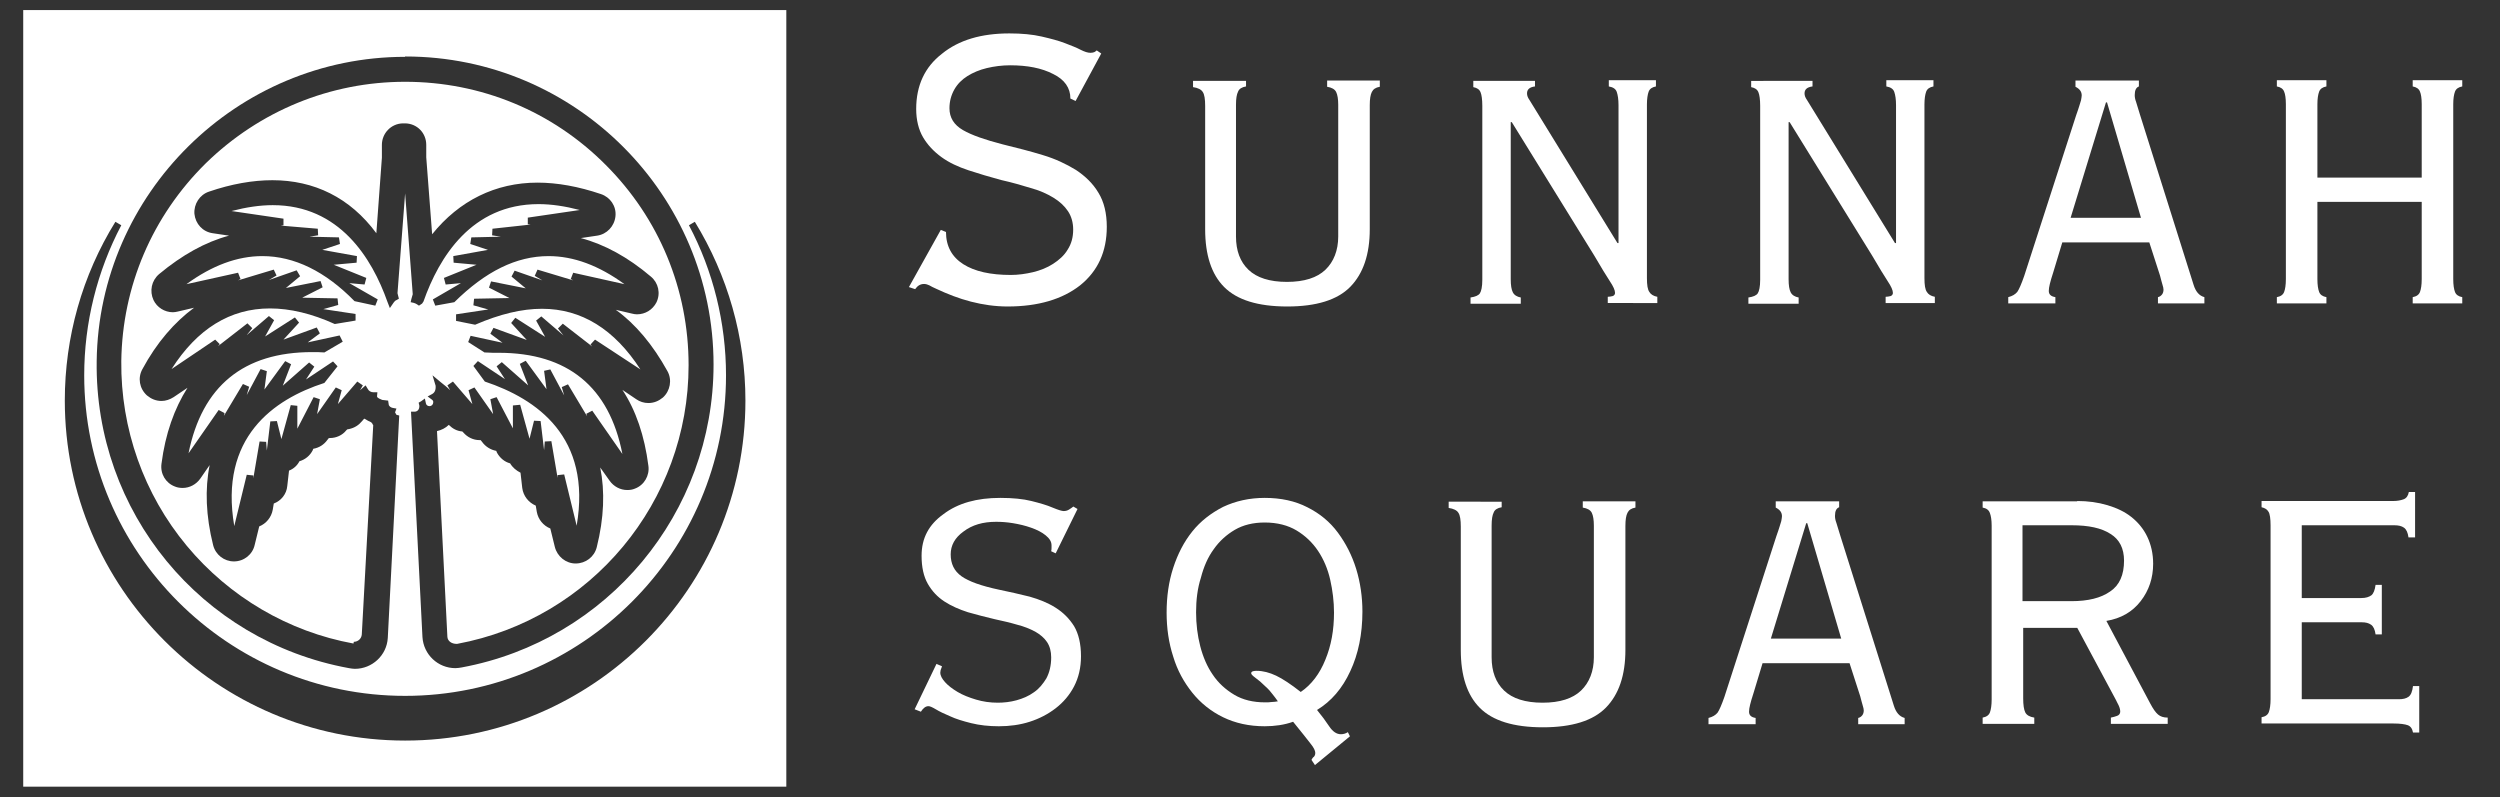
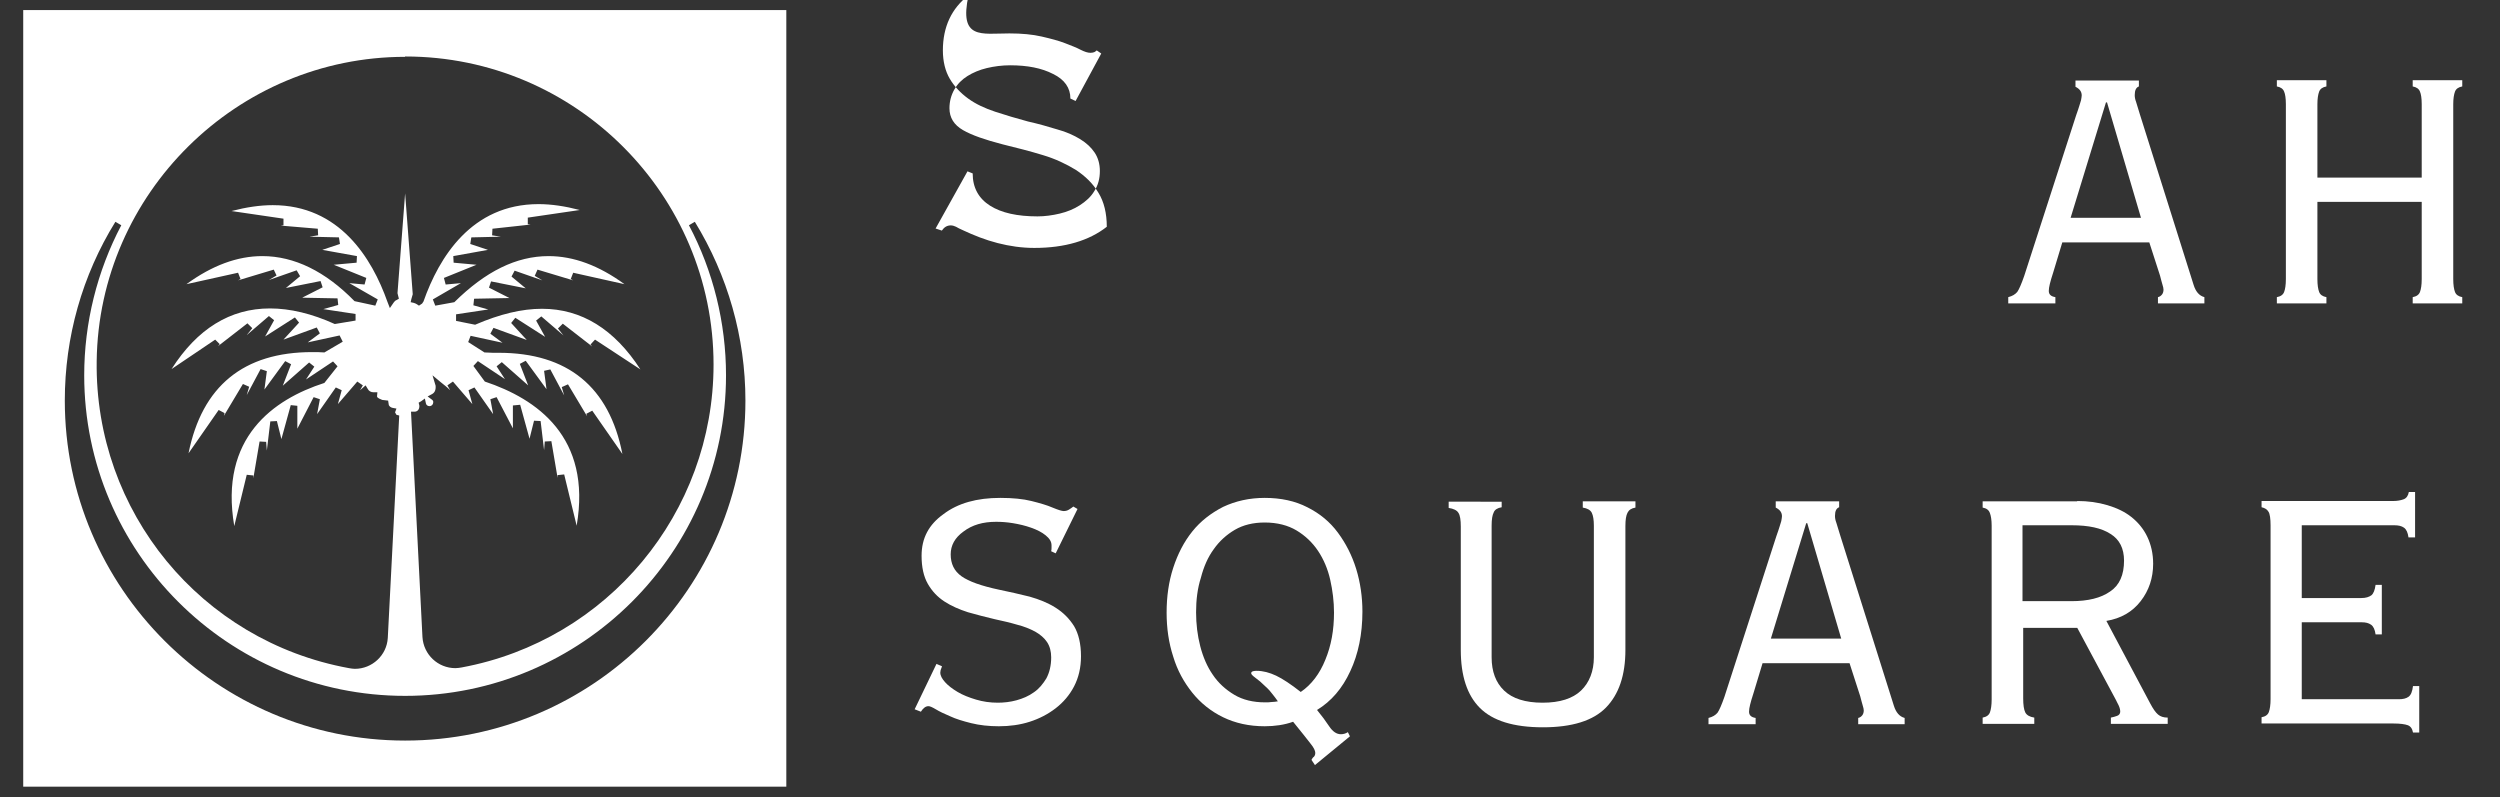
<svg xmlns="http://www.w3.org/2000/svg" id="Layer_1" x="0px" y="0px" viewBox="0 0 721.4 230" style="enable-background:new 0 0 721.4 230;" xml:space="preserve">
  <rect x="0" y="0" width="721.4" height="230" fill="#333333" stroke="none" />
  <style type="text/css">	.st0{fill:#FFFFFF;}</style>
  <g>
    <g>
      <g>
        <g>
          <path class="st0" d="M6.7,227.1V2.9h220.2v224.1H6.7z M33.3,64c-9.6,15.5-14.6,33.3-14.6,51.6c0,54.1,44.1,98.1,98.2,98.1     c54.2,0,98.2-44,98.2-98.1c0-18.3-5.1-36.1-14.6-51.6l-1.7,1c7,13.2,10.7,28.2,10.7,43.3c0,51-41.6,92.5-92.6,92.5     c-51.1,0-92.6-41.5-92.6-92.5c0-15.1,3.7-30,10.7-43.3L33.3,64z M116.9,16.4c-48.5,0-88.4,39.4-89,87.8     c-0.6,43.5,30.1,80.8,72.8,88.6c0.6,0.1,1.2,0.2,1.7,0.2c5,0,9.2-3.9,9.5-8.9l3.3-64.2l-0.8-0.2l-0.4-0.7l0.4-1.1l-1.1-0.2     c-0.5-0.1-0.9-0.4-1.1-0.8l-0.2-1.3l-1.7-0.2c-1.6-0.6-1.5-0.9-1.5-1.1l0.1-1.1c0,0-1.1,0-1.1,0c-0.8,0-1.4-0.4-1.7-1l-0.6-1     c0,0-1.4,1.2-1.6,1.4l0.8-1.4l-1.6-1.1l-5.6,6.5l1.1-4l-1.7-0.8l-5.4,7.7l0.8-4.3l-1.8-0.6l-4.7,9.1l0-6.6l-1.9-0.2l-2.7,9.8     l-1.3-5.2l-1.9,0.1l-1,8.4l-0.2-2.5l-1.9-0.1l-1.8,10.6l0-0.8l-1.9-0.2l-3.6,14.8c-4.4-25.6,11.4-36.6,26-41.3l3.8-4.8l-1.3-1.4     l-7.8,5.2l2.4-3.7l-1.5-1.2l-7.6,6.7l2.4-6.2l-1.7-0.9l-6,8.2l0.7-5.3l-1.8-0.6l-4,7.5l0.7-2.4l-1.8-0.8l-5.5,9.2l0.2-0.8     l-1.7-0.9l-8.7,12.5c3.9-19.4,15.9-29.2,35.7-29.2c1.2,0,2.3,0,3.5,0.1l5.3-3.1L98,96.8l-9.2,2l3.5-2.6l-0.9-1.7l-9.6,3.5     l4.5-4.9l-1.2-1.5l-8.6,5.5l2.6-4.7l-1.5-1.2l-6.4,5.5l1.6-2l-1.4-1.4l-8.5,6.6l0.5-0.6L62.1,98l-12.6,8.5     C56.9,94.9,66.4,89,77.9,89c5.8,0,12.1,1.5,18.7,4.5l6-1l0-1.9l-9.3-1.4l4.3-1.2l-0.2-1.9l-10.2-0.2l5.9-3l-0.6-1.8l-10,2     l4.1-3.4L85.6,78l-8,2.8l2.2-1.3L79,77.8l-10.3,3.1l0.7-0.4l-0.7-1.8L53.8,82c7.4-5.4,14.7-8.1,21.9-8.1c9.2,0,18.2,4.4,26.6,13     l6,1.3l0.7-1.8l-8.2-4.7l4.4,0.4l0.5-1.9l-9.4-3.8l6.6-0.6l0.1-1.9l-10-1.8l5.1-1.7l-0.3-1.9l-8.5-0.2l2.5-0.4L91.7,66L81,65.1     l0.8-0.1l0-1.9l-15-2.2c4.2-1.1,8.2-1.7,11.9-1.7c19.2,0,28.6,15.2,33.1,27.9l0.7,1.8l1.1-1.6c0.2-0.3,0.5-0.6,0.8-0.7l0.7-0.4     l-0.4-1.6l2.2-28.8l2.2,29.1l-0.4,1.4l-0.2,0.9l0.9,0.2c0.3,0.1,0.6,0.2,0.9,0.4l0.6,0.4l0.6-0.4l0.3-0.2l0.4-0.6     c4.5-12.8,13.9-28.1,33.2-28.1c3.7,0,7.7,0.6,11.9,1.7l-15,2.2l0,1.9l0.8,0.1L142.1,66l-0.1,1.9l2.5,0.4l-8.5,0.2l-0.3,1.9     l5.1,1.7l-10,1.8l0.1,1.9l6.6,0.6l-9.4,3.8l0.5,1.9l4.4-0.4l-8.1,4.7l0.7,1.8l5.5-1c9-8.9,17.9-13.3,27.2-13.3     c7.2,0,14.5,2.7,21.9,8.1l-14.8-3.3l-0.7,1.8l0.7,0.4l-10.3-3.1l-0.8,1.8l2.2,1.3l-8-2.8l-0.9,1.7l4.1,3.4l-10-2l-0.6,1.8l5.9,3     l-10.2,0.2l-0.2,1.9l4.3,1.2l-9.3,1.4l0,1.9l5.5,1.1c7.2-3.1,13.5-4.6,19.3-4.6c11.4,0,20.9,5.9,28.4,17.5L171.7,98l-1.3,1.4     l0.5,0.6l-8.5-6.6l-1.4,1.4l1.6,2l-6.4-5.5l-1.5,1.2l2.6,4.7l-8.6-5.5l-1.2,1.5l4.5,4.9l-9.6-3.5l-0.9,1.7l3.5,2.6l-9.2-2     l-0.7,1.8l4.7,3c0.9,0,1.7,0.1,2.4,0.1c0.6,0,1.1,0,1.7,0c19.9,0,31.9,9.8,35.7,29.2l-8.7-12.5l-1.7,0.9l0.2,0.7l-5.5-9.2     l-1.8,0.8l0.7,2.4l-4-7.5L157,107l0.7,5.3l-6-8.2L150,105l2.4,6.2l-7.6-6.7l-1.5,1.2l2.4,3.7l-7.8-5.2l-1.3,1.4l3.3,4.5     c15,5,30.9,16,26.5,41.6l-3.6-14.8l-1.9,0.2l0,0.8l-1.8-10.6l-1.9,0.1l-0.2,2.5l-1-8.4l-1.9-0.1l-1.3,5.2l-2.7-9.8L148,117     l0,6.6l-4.7-9l-1.8,0.6l0.8,4.3l-5.4-7.7l-1.7,0.8l1.1,4l-5.6-6.5l-1.6,1.1l0.8,1.4c-0.8-0.8-1.7-1.5-2.7-2.3l-2.4-2l0.9,3     c0.1,1.3-0.3,2-1,2.4l-1.3,0.7l1.2,0.9c0.3,0.2,0.5,0.5,0.4,0.9c0,0.5-0.5,1-1,1c0,0,0,0,0,0c-0.6,0-1-0.3-1.1-0.8l-0.3-1.4     l-1.1,0.8l-0.7,0.4l0.2,0.8c0.1,1.2-0.6,1.8-1.4,1.8h-1l3.3,65c0.3,5.1,4.5,9,9.5,9c0.6,0,1.2-0.1,1.8-0.2     c42.1-7.8,72.7-44.6,72.7-87.4c0-49-39.9-88.9-88.9-88.9H116.9z" />
        </g>
      </g>
      <g>
        <g>
-           <path class="st0" d="M102,185.7c-18.7-3.4-35.8-13.4-48.1-28.2c-12.4-14.9-19.1-33.8-18.9-53.3c0.3-21.6,8.9-41.8,24.4-57.1     C74.9,32,95.3,23.6,116.9,23.6c21.9,0,42.5,8.5,57.9,24c15.4,15.4,23.9,35.9,23.9,57.8c0,39.4-28.1,73.2-66.8,80.4     c0,0-0.1,0-0.1,0c-1.5,0-2.6-0.8-2.7-2l-3-59.4c1.3-0.3,2.5-0.9,3.4-1.8c1.1,1.1,2.4,1.8,3.9,1.9l0.3,0.3     c1.2,1.4,2.9,2.2,4.7,2.2c0.1,0,0.2,0,0.3,0l0.4,0.5c1,1.4,2.5,2.3,4.1,2.6l0.2,0.5c0.8,1.5,2.2,2.7,3.8,3.1     c0.7,1.2,1.8,2.1,3,2.7l0.5,4.4c0.3,2.3,1.8,4.2,3.9,5.1l0.3,1.8c0.4,2.2,1.9,4,3.9,4.8l1.3,5.3c0.7,2.8,3.2,4.8,6,4.8     c2.9,0,5.4-1.9,6.1-4.7c2.1-8.4,2.4-16.1,1-23l2.7,3.8c1.2,1.7,3.1,2.7,5.1,2.7c0.8,0,1.5-0.1,2.2-0.4c2.7-1,4.3-3.8,3.9-6.6     c-1.1-8.6-3.6-16-7.5-21.9l4,2.7c1,0.7,2.2,1.1,3.5,1.1c1.6,0,3-0.6,4.2-1.6c2.1-1.9,2.7-5.1,1.3-7.6     c-4.2-7.6-9.2-13.6-14.9-17.7l4.7,1.1c0.4,0.1,0.9,0.2,1.4,0.2c2.4,0,4.5-1.3,5.6-3.4c1.3-2.6,0.6-5.7-1.6-7.5     c-6.6-5.6-13.4-9.3-20.2-11.1l4.7-0.7c2.8-0.4,5-2.7,5.3-5.6c0.3-2.9-1.5-5.5-4.2-6.4c-6.5-2.2-12.6-3.3-18.3-3.3     c-12.1,0-22.6,5.2-30.4,14.9l-1.7-22.2l0-3.6c0-3.4-2.6-6.1-6-6.2h-0.8c-3.4,0.1-6,2.9-6,6.2v3.7l-1.6,21.8     C101,57,90.6,52,78.6,52c-5.7,0-11.9,1.1-18.3,3.3c-2.7,0.9-4.4,3.6-4.2,6.4c0.3,2.9,2.4,5.2,5.3,5.6l4.7,0.7     c-6.8,1.8-13.6,5.6-20.2,11.1c-2.2,1.9-2.8,4.9-1.6,7.5c1,2.1,3.2,3.5,5.6,3.5c0.5,0,0.9-0.1,1.4-0.2l4.7-1.1     c-5.7,4.2-10.8,10.1-14.9,17.7c-1.4,2.5-0.9,5.6,1.3,7.6c1.2,1,2.6,1.6,4.2,1.6c1.2,0,2.4-0.4,3.5-1.1l4-2.7     c-3.8,6-6.4,13.3-7.5,21.9c-0.4,2.9,1.2,5.6,3.9,6.6c0.7,0.3,1.5,0.4,2.2,0.4c2,0,3.9-1,5.1-2.7l2.7-3.9     c-1.4,6.9-1.1,14.7,1,23.1c0.7,2.8,3.2,4.7,6,4.7c2.9,0,5.4-2,6-4.8l1.3-5.3c2-0.8,3.5-2.6,3.9-4.8l0.3-1.8     c2.1-0.8,3.7-2.7,3.9-5.1l0.5-4.4c1.3-0.5,2.4-1.5,3-2.7c1.7-0.5,3-1.6,3.8-3.1l0.2-0.5c1.7-0.3,3.1-1.2,4.1-2.6l0.4-0.5     c0.1,0,0.2,0,0.3,0c1.8,0,3.6-0.8,4.7-2.2l0.3-0.3c1.5-0.2,3-0.9,4-2.1c0.1-0.1,0.4-0.4,0.9-1c0.1,0,0.1,0.1,0.2,0.1     c0.6,0.4,1.3,0.7,1.9,1c0,0,0,0,0,0c-0.1,0,0.1,0.2,0.3,0.4c0,0,0,0,0,0c-0.1,0,0.1,0.2,0.2,0.4l-3.3,60.4     c-0.1,1.2-1.1,2.1-2.3,2.1L102,185.7z" />
-         </g>
+           </g>
      </g>
    </g>
    <g>
      <g transform="translate(893.93, 1299.771)">
        <g>
          <g>
            <path class="st0" d="M-605.3-1156.1c3.6,0,6.6,0.3,9,0.9c2.4,0.6,4.5,1.2,6.1,1.9c1.7,0.7,2.7,1,3.2,1c0.5,0,1-0.1,1.5-0.4      c0.5-0.3,0.9-0.6,1.3-0.9l1.2,0.7l-6.3,12.8l-1.3-0.6c0.1-0.4,0.1-0.7,0.1-1c0-0.2,0-0.5,0-0.7c0-1.1-0.6-2-1.7-2.9      c-1.1-0.9-2.5-1.6-4.2-2.2c-1.7-0.6-3.4-1-5.2-1.3c-1.8-0.3-3.4-0.4-4.9-0.4c-3.8,0-6.9,0.9-9.4,2.8c-2.5,1.8-3.7,4-3.7,6.6      c0,2.7,1,4.8,3.1,6.3c2.1,1.5,5.7,2.8,10.9,3.9c3,0.6,5.9,1.3,8.8,2c2.8,0.8,5.3,1.8,7.5,3.2c2.2,1.4,3.9,3.1,5.3,5.3      c1.3,2.2,2,5.1,2,8.7c0,3.3-0.7,6.2-2,8.7c-1.3,2.5-3.1,4.6-5.3,6.3c-2.2,1.7-4.7,3-7.5,3.9c-2.8,0.9-5.8,1.3-8.9,1.3      c-2.9,0-5.6-0.3-8-0.9c-2.4-0.6-4.4-1.2-6.1-2c-1.7-0.7-3.1-1.4-4.1-2c-1-0.6-1.7-0.9-2.1-0.9c-0.8,0-1.5,0.5-2.2,1.6l-1.8-0.7      l6.3-13.1l1.6,0.7c-0.2,0.5-0.3,0.9-0.4,1.1c0,0.2-0.1,0.5-0.1,0.7c0,0.9,0.5,1.8,1.4,2.8c0.9,1,2.1,1.9,3.6,2.8      c1.5,0.9,3.3,1.6,5.3,2.2c2,0.6,4.1,0.9,6.3,0.9c1.7,0,3.6-0.2,5.4-0.7c1.8-0.5,3.5-1.2,5-2.3c1.5-1,2.6-2.4,3.6-4      c0.9-1.7,1.4-3.7,1.4-6.1c0-1.7-0.4-3.2-1.2-4.4c-0.8-1.2-2-2.2-3.4-3c-1.5-0.8-3.2-1.5-5.2-2c-2-0.6-4.2-1.1-6.5-1.6      c-2.6-0.6-5.2-1.3-7.7-2c-2.5-0.8-4.8-1.8-6.8-3.1c-2-1.3-3.6-3-4.8-5.1c-1.2-2.1-1.8-4.8-1.8-8.1c0-5.1,2.1-9,6.3-12      C-617.5-1154.6-612-1156.1-605.3-1156.1z" />
          </g>
        </g>
      </g>
    </g>
    <g>
      <g transform="translate(1029.241, 1299.771)">
        <g>
          <g>
            <path class="st0" d="M-684.1-1123.1c0,3.4,0.4,6.7,1.2,9.8c0.8,3.1,2,5.9,3.6,8.2c1.6,2.4,3.7,4.3,6.2,5.8      c2.5,1.5,5.5,2.2,8.9,2.2c0.7,0,1.3,0,1.9-0.1c0.6,0,1.2-0.1,1.8-0.2c-0.5-0.7-1-1.4-1.5-2c-0.5-0.7-1.2-1.5-2.1-2.3      c-0.5-0.5-1-0.9-1.5-1.4c-0.5-0.4-1-0.8-1.4-1.1c-0.8-0.6-1.2-1-1.2-1.3c0-0.3,0.2-0.5,0.6-0.6c0.4-0.1,0.7-0.1,1-0.1      c1.8,0,3.7,0.5,5.6,1.4c1.9,0.9,4.3,2.5,7.1,4.7c3.1-2.1,5.5-5.3,7.1-9.3c1.7-4.1,2.5-8.6,2.5-13.6c0-3.2-0.4-6.4-1.1-9.5      c-0.7-3.1-1.9-5.9-3.5-8.3c-1.6-2.4-3.7-4.4-6.2-5.9c-2.5-1.5-5.6-2.3-9.2-2.3c-3.3,0-6.2,0.7-8.6,2.1      c-2.4,1.4-4.5,3.3-6.1,5.6c-1.7,2.3-2.9,5.1-3.7,8.2C-683.7-1130-684.1-1126.6-684.1-1123.1z M-664.3-1156.1      c4.7,0,8.8,0.9,12.3,2.7c3.6,1.8,6.5,4.2,8.8,7.3c2.3,3.1,4.1,6.6,5.3,10.5c1.2,3.9,1.8,8.1,1.8,12.3c0,6.5-1.2,12.3-3.5,17.2      c-2.3,5-5.5,8.7-9.6,11.2c1.4,1.7,2.5,3.2,3.5,4.7c1,1.5,2.1,2.3,3.4,2.3c0.7,0,1.4-0.2,2-0.6l0.6,1.2l-10.1,8.3l-1-1.5      c0.2-0.4,0.4-0.7,0.7-0.9c0.2-0.2,0.4-0.6,0.4-1.1c0-0.6-0.4-1.5-1.3-2.6c-0.9-1.2-2.6-3.3-5.1-6.4c-2.5,0.9-5.3,1.3-8.2,1.3      c-4.5,0-8.5-0.9-12-2.6c-3.5-1.7-6.5-4.1-8.9-7.1c-2.4-3-4.3-6.4-5.5-10.4c-1.3-4-1.9-8.2-1.9-12.7c0-4.6,0.6-8.9,1.9-12.9      c1.3-4,3.1-7.5,5.5-10.5c2.4-3,5.4-5.3,8.9-7.1C-672.7-1155.2-668.7-1156.1-664.3-1156.1z" />
          </g>
        </g>
      </g>
    </g>
    <g>
      <g transform="translate(1179.922, 1299.771)">
        <g>
          <g>
            <path class="st0" d="M-746.6-1155.2v1.8c-1.2,0.2-2,0.7-2.3,1.5c-0.4,0.8-0.6,2-0.6,3.8v38c0,4.1,1.2,7.3,3.6,9.6      c2.4,2.3,6.1,3.5,11.1,3.5c5,0,8.7-1.2,11.1-3.5c2.4-2.3,3.7-5.6,3.7-9.6v-38c0-1.6-0.2-2.9-0.6-3.7c-0.4-0.8-1.3-1.3-2.6-1.5      v-1.8h15.2v1.8c-1.2,0.2-1.9,0.7-2.3,1.5c-0.4,0.8-0.6,2-0.6,3.8v35.8c0,7.3-1.9,12.8-5.6,16.6c-3.7,3.8-9.8,5.7-18.2,5.7      c-8.5,0-14.5-1.9-18.2-5.6c-3.7-3.7-5.5-9.3-5.5-16.7v-35.6c0-1.9-0.2-3.3-0.7-4c-0.4-0.7-1.4-1.2-2.8-1.4v-1.8H-746.6z" />
          </g>
        </g>
      </g>
    </g>
    <g>
      <g transform="translate(1330.603, 1299.771)">
        <g>
          <g>
            <path class="st0" d="M-819.6-1115.5h20.3l-9.8-33.3h-0.3L-819.6-1115.5z M-799.9-1155.2v1.8c-0.8,0.3-1.2,1.1-1.2,2.5      c0,0.6,0.1,1.2,0.4,2c0.2,0.7,0.6,1.9,1.1,3.6l15.5,49.2c0.6,1.9,1.6,3.1,3.1,3.5v1.8h-13.4v-1.8c0.5-0.1,0.9-0.4,1.2-0.8      c0.3-0.4,0.4-0.9,0.4-1.4c0-0.3-0.1-0.8-0.3-1.4c-0.2-0.6-0.4-1.5-0.7-2.6l-3.1-9.6h-25.1l-2.6,8.6c-0.5,1.5-0.8,2.6-1,3.4      c-0.2,0.8-0.3,1.5-0.3,2c0,1,0.6,1.6,1.9,1.8v1.8h-13.6v-1.8c1.2-0.3,2-0.8,2.6-1.5c0.5-0.7,1.2-2.3,2-4.6l15-46.4      c0.8-2.2,1.2-3.7,1.4-4.3c0.1-0.6,0.2-1.1,0.2-1.4c0-1.1-0.6-1.9-1.8-2.5v-1.8H-799.9z" />
          </g>
        </g>
      </g>
    </g>
    <g>
      <g transform="translate(1465.914, 1299.771)">
        <g>
          <g>
            <path class="st0" d="M-868.2-1126.3c4.8,0,8.5-0.9,11.2-2.8c2.7-1.8,4-4.8,4-8.9c0-3.5-1.3-6.1-3.9-7.7      c-2.6-1.7-6.3-2.5-11.2-2.5h-14.2v21.9H-868.2z M-866.5-1155.2c3.1,0,6,0.4,8.7,1.2c2.7,0.8,5,1.9,6.9,3.4      c1.9,1.5,3.5,3.4,4.6,5.7c1.1,2.3,1.7,4.9,1.7,7.8c0,4.1-1.2,7.7-3.6,10.8c-2.4,3.1-5.7,5-9.9,5.7l12.7,23.9      c0.8,1.5,1.5,2.5,2.2,3.1c0.7,0.6,1.6,0.9,2.8,0.9v1.8h-16.4v-1.8c0.6-0.1,1.2-0.3,1.8-0.5c0.6-0.2,0.9-0.7,0.9-1.2      c0-0.5-0.1-1-0.4-1.7c-0.3-0.6-0.6-1.2-0.9-1.8l-11.1-20.7h-15.6v20.4c0,1.8,0.2,3.2,0.6,4c0.4,0.8,1.3,1.3,2.6,1.5v1.8h-14.9      v-1.8c1.1-0.2,1.8-0.7,2.1-1.5c0.3-0.8,0.5-2.1,0.5-3.7v-50.2c0-1.6-0.2-2.8-0.5-3.6c-0.3-0.9-1-1.4-2.1-1.6v-1.8H-866.5z" />
          </g>
        </g>
      </g>
    </g>
    <g>
      <g transform="translate(1616.595, 1299.771)">
        <g>
          <g>
            <path class="st0" d="M-919.8-1144.7h-1.8c-0.2-1.4-0.6-2.3-1.3-2.8c-0.7-0.5-1.6-0.7-2.8-0.7h-26.7v21h17.2      c1.3,0,2.2-0.3,2.9-0.8c0.6-0.5,1-1.5,1.2-3h1.8v14.3h-1.8c-0.2-1.4-0.6-2.3-1.3-2.8c-0.7-0.5-1.6-0.7-2.6-0.7h-17.4v22.2h28      c1.2,0,2.1-0.2,2.8-0.7c0.7-0.5,1.1-1.5,1.3-3.1h1.8v13.4h-1.8c-0.2-1.1-0.7-1.8-1.5-2.1c-0.8-0.3-2.2-0.5-4.2-0.5H-964v-1.8      c1.1-0.2,1.8-0.7,2.1-1.5c0.3-0.8,0.5-2.1,0.5-3.7v-50.2c0-1.9-0.2-3.3-0.6-3.9c-0.4-0.7-1.1-1.1-2-1.3v-1.8h38      c1.2,0,2.2-0.2,3-0.5c0.8-0.3,1.3-1,1.5-2.1h1.8V-1144.7z" />
          </g>
        </g>
      </g>
    </g>
    <g>
      <g transform="translate(890.575, 1071.442)">
        <g>
          <g>
-             <path class="st0" d="M-599.3-1061.8c3.6,0,6.7,0.3,9.3,0.9c2.6,0.6,4.9,1.2,6.7,1.9c1.8,0.7,3.4,1.3,4.5,1.9      c1.2,0.6,2.1,0.9,2.9,0.9c0.5,0,0.8-0.1,1.1-0.2c0.2-0.1,0.5-0.3,0.7-0.5l1.3,0.9l-7.4,13.7l-1.5-0.7c0-3.1-1.7-5.5-5-7.1      c-3.3-1.7-7.4-2.5-12.4-2.5c-2.3,0-4.6,0.3-6.7,0.8c-2.1,0.5-4,1.3-5.6,2.3c-1.6,1-2.9,2.3-3.8,3.9c-0.9,1.6-1.4,3.4-1.4,5.4      c0,2.7,1.3,4.8,3.9,6.3c2.6,1.5,6.4,2.8,11.4,4.1c4.1,1,8,2,11.6,3.1c3.7,1.1,6.8,2.6,9.6,4.3c2.7,1.8,4.9,3.9,6.5,6.6      c1.6,2.6,2.4,5.9,2.4,9.8c0,7.2-2.6,12.8-7.7,16.9c-5.1,4-12.1,6.1-20.9,6.1c-3.6,0-7.1-0.5-10.6-1.4c-3.5-0.9-6.8-2.2-10-3.7      c-0.9-0.4-1.5-0.7-2-1c-0.4-0.2-1-0.4-1.5-0.4c-1.1,0-1.9,0.5-2.6,1.5l-1.8-0.6l9.2-16.5l1.5,0.6c0,4.1,1.7,7.2,5,9.3      c3.3,2.1,7.9,3.1,13.7,3.1c2.1,0,4.3-0.3,6.4-0.8c2.1-0.5,4.1-1.3,5.8-2.4c1.7-1.1,3.2-2.4,4.2-4.1c1.1-1.7,1.6-3.6,1.6-5.8      c0-2-0.5-3.8-1.5-5.3c-1-1.5-2.4-2.8-4.2-3.9c-1.8-1.1-4-2.1-6.6-2.8c-2.6-0.8-5.4-1.6-8.5-2.3c-3.3-0.9-6.4-1.8-9.4-2.8      c-3-1-5.6-2.2-7.8-3.8c-2.2-1.6-4-3.5-5.3-5.7c-1.3-2.2-2-5-2-8.2c0-6.8,2.5-12.1,7.4-15.9      C-613.9-1059.9-607.4-1061.8-599.3-1061.8z" />
+             <path class="st0" d="M-599.3-1061.8c3.6,0,6.7,0.3,9.3,0.9c2.6,0.6,4.9,1.2,6.7,1.9c1.8,0.7,3.4,1.3,4.5,1.9      c1.2,0.6,2.1,0.9,2.9,0.9c0.5,0,0.8-0.1,1.1-0.2c0.2-0.1,0.5-0.3,0.7-0.5l1.3,0.9l-7.4,13.7l-1.5-0.7c0-3.1-1.7-5.5-5-7.1      c-3.3-1.7-7.4-2.5-12.4-2.5c-2.3,0-4.6,0.3-6.7,0.8c-2.1,0.5-4,1.3-5.6,2.3c-1.6,1-2.9,2.3-3.8,3.9c-0.9,1.6-1.4,3.4-1.4,5.4      c0,2.7,1.3,4.8,3.9,6.3c2.6,1.5,6.4,2.8,11.4,4.1c4.1,1,8,2,11.6,3.1c3.7,1.1,6.8,2.6,9.6,4.3c2.7,1.8,4.9,3.9,6.5,6.6      c1.6,2.6,2.4,5.9,2.4,9.8c-5.1,4-12.1,6.1-20.9,6.1c-3.6,0-7.1-0.5-10.6-1.4c-3.5-0.9-6.8-2.2-10-3.7      c-0.9-0.4-1.5-0.7-2-1c-0.4-0.2-1-0.4-1.5-0.4c-1.1,0-1.9,0.5-2.6,1.5l-1.8-0.6l9.2-16.5l1.5,0.6c0,4.1,1.7,7.2,5,9.3      c3.3,2.1,7.9,3.1,13.7,3.1c2.1,0,4.3-0.3,6.4-0.8c2.1-0.5,4.1-1.3,5.8-2.4c1.7-1.1,3.2-2.4,4.2-4.1c1.1-1.7,1.6-3.6,1.6-5.8      c0-2-0.5-3.8-1.5-5.3c-1-1.5-2.4-2.8-4.2-3.9c-1.8-1.1-4-2.1-6.6-2.8c-2.6-0.8-5.4-1.6-8.5-2.3c-3.3-0.9-6.4-1.8-9.4-2.8      c-3-1-5.6-2.2-7.8-3.8c-2.2-1.6-4-3.5-5.3-5.7c-1.3-2.2-2-5-2-8.2c0-6.8,2.5-12.1,7.4-15.9      C-613.9-1059.9-607.4-1061.8-599.3-1061.8z" />
          </g>
        </g>
      </g>
    </g>
    <g>
      <g transform="translate(1041.256, 1071.442)">
        <g>
          <g>
-             <path class="st0" d="M-681.7-1048.3v1.8c-1.2,0.2-2,0.7-2.3,1.5c-0.4,0.8-0.6,2-0.6,3.8v38c0,4.1,1.2,7.3,3.6,9.6      c2.4,2.3,6.1,3.5,11.1,3.5c5,0,8.7-1.2,11.1-3.5c2.4-2.3,3.7-5.6,3.7-9.6v-38c0-1.6-0.2-2.9-0.6-3.7c-0.4-0.8-1.3-1.3-2.6-1.5      v-1.8h15.2v1.8c-1.2,0.2-1.9,0.7-2.3,1.5c-0.4,0.8-0.6,2-0.6,3.8v35.8c0,7.3-1.9,12.8-5.6,16.6c-3.7,3.8-9.8,5.7-18.2,5.7      c-8.5,0-14.5-1.9-18.2-5.6c-3.7-3.7-5.5-9.3-5.5-16.7v-35.6c0-1.9-0.2-3.3-0.7-4c-0.4-0.7-1.4-1.2-2.8-1.4v-1.8H-681.7z" />
-           </g>
+             </g>
        </g>
      </g>
    </g>
    <g>
      <g transform="translate(1191.937, 1071.442)">
        <g>
          <g>
-             <path class="st0" d="M-749-1048.3v1.8c-1.6,0.2-2.3,0.9-2.3,2c0,0.6,0.2,1.2,0.7,1.9l25.4,41.3h0.3v-39.8      c0-1.7-0.2-2.9-0.5-3.8c-0.3-0.9-1.1-1.4-2.3-1.6v-1.8h13.6v1.8c-1.1,0.2-1.8,0.7-2.1,1.5c-0.3,0.8-0.5,2.1-0.5,3.7v50.1      c0,2,0.2,3.3,0.7,4c0.4,0.7,1.2,1.2,2.3,1.4v1.8H-728v-1.8c0.5,0,0.9-0.1,1.4-0.2c0.4-0.1,0.7-0.5,0.7-0.9      c0-0.8-0.5-1.9-1.5-3.4c-1-1.5-2.5-4-4.5-7.4l-23.8-38.5h-0.3v45.3c0,1.8,0.2,3,0.6,3.8c0.4,0.8,1.2,1.3,2.3,1.5v1.8h-14.5      v-1.8c1.4-0.2,2.3-0.6,2.7-1.2c0.4-0.6,0.7-1.9,0.7-3.9v-50.2c0-1.8-0.2-3.2-0.5-3.9c-0.3-0.8-1-1.3-2.1-1.5v-1.8H-749z" />
-           </g>
+             </g>
        </g>
      </g>
    </g>
    <g>
      <g transform="translate(1342.618, 1071.442)">
        <g>
          <g>
-             <path class="st0" d="M-819.6-1048.3v1.8c-1.6,0.2-2.3,0.9-2.3,2c0,0.6,0.2,1.2,0.7,1.9l25.4,41.3h0.3v-39.8      c0-1.7-0.2-2.9-0.5-3.8c-0.3-0.9-1.1-1.4-2.3-1.6v-1.8h13.6v1.8c-1.1,0.2-1.8,0.7-2.1,1.5c-0.3,0.8-0.5,2.1-0.5,3.7v50.1      c0,2,0.2,3.3,0.7,4c0.4,0.7,1.2,1.2,2.3,1.4v1.8h-14.2v-1.8c0.5,0,0.9-0.1,1.4-0.2c0.4-0.1,0.7-0.5,0.7-0.9      c0-0.8-0.5-1.9-1.5-3.4c-1-1.5-2.5-4-4.5-7.4l-23.8-38.5h-0.3v45.3c0,1.8,0.2,3,0.6,3.8c0.4,0.8,1.2,1.3,2.3,1.5v1.8h-14.5      v-1.8c1.4-0.2,2.3-0.6,2.7-1.2c0.4-0.6,0.7-1.9,0.7-3.9v-50.2c0-1.8-0.2-3.2-0.5-3.9c-0.3-0.8-1-1.3-2.1-1.5v-1.8H-819.6z" />
-           </g>
+             </g>
        </g>
      </g>
    </g>
    <g>
      <g transform="translate(1493.299, 1071.442)">
        <g>
          <g>
            <path class="st0" d="M-895.8-1008.6h20.3l-9.8-33.3h-0.3L-895.8-1008.6z M-876.1-1048.3v1.8c-0.8,0.3-1.2,1.1-1.2,2.5      c0,0.6,0.1,1.2,0.4,2c0.2,0.7,0.6,1.9,1.1,3.6l15.5,49.2c0.6,1.9,1.6,3.1,3.1,3.5v1.8h-13.4v-1.8c0.5-0.1,0.9-0.4,1.2-0.8      c0.3-0.4,0.4-0.9,0.4-1.4c0-0.3-0.1-0.8-0.3-1.4c-0.2-0.6-0.4-1.5-0.7-2.6l-3.1-9.6h-25.1l-2.6,8.6c-0.5,1.5-0.8,2.6-1,3.4      c-0.2,0.8-0.3,1.5-0.3,2c0,1,0.6,1.6,1.9,1.8v1.8h-13.6v-1.8c1.2-0.3,2-0.8,2.6-1.5c0.5-0.7,1.2-2.3,2-4.6l15-46.4      c0.8-2.2,1.2-3.7,1.4-4.3c0.1-0.6,0.2-1.1,0.2-1.4c0-1.1-0.6-1.9-1.8-2.5v-1.8H-876.1z" />
          </g>
        </g>
      </g>
    </g>
    <g>
      <g transform="translate(1628.61, 1071.442)">
        <g>
          <g>
            <path class="st0" d="M-957.3-1048.3v1.8c-1.1,0.2-1.8,0.7-2.1,1.5c-0.3,0.8-0.5,2-0.5,3.6v21.2h30.1v-21.2      c0-1.7-0.2-2.9-0.5-3.6c-0.3-0.8-1-1.3-2.1-1.5v-1.8h14.3v1.8c-1.1,0.2-1.8,0.7-2.1,1.5c-0.3,0.8-0.5,2-0.5,3.6v50.5      c0,1.7,0.2,2.9,0.5,3.7c0.3,0.8,1,1.3,2.1,1.5v1.8h-14.3v-1.8c1.1-0.2,1.8-0.7,2.1-1.5c0.3-0.8,0.5-2,0.5-3.7v-22.3h-30.1v22.3      c0,1.7,0.2,2.9,0.5,3.7c0.3,0.8,1,1.3,2.1,1.5v1.8h-14.3v-1.8c1.1-0.2,1.8-0.7,2.1-1.5c0.3-0.8,0.5-2,0.5-3.7v-50.5      c0-1.7-0.2-2.9-0.5-3.6c-0.3-0.8-1-1.3-2.1-1.5v-1.8H-957.3z" />
          </g>
        </g>
      </g>
    </g>
    <g>
      <g transform="translate(1861.351, 1071.442)">		</g>
    </g>
  </g>
</svg>